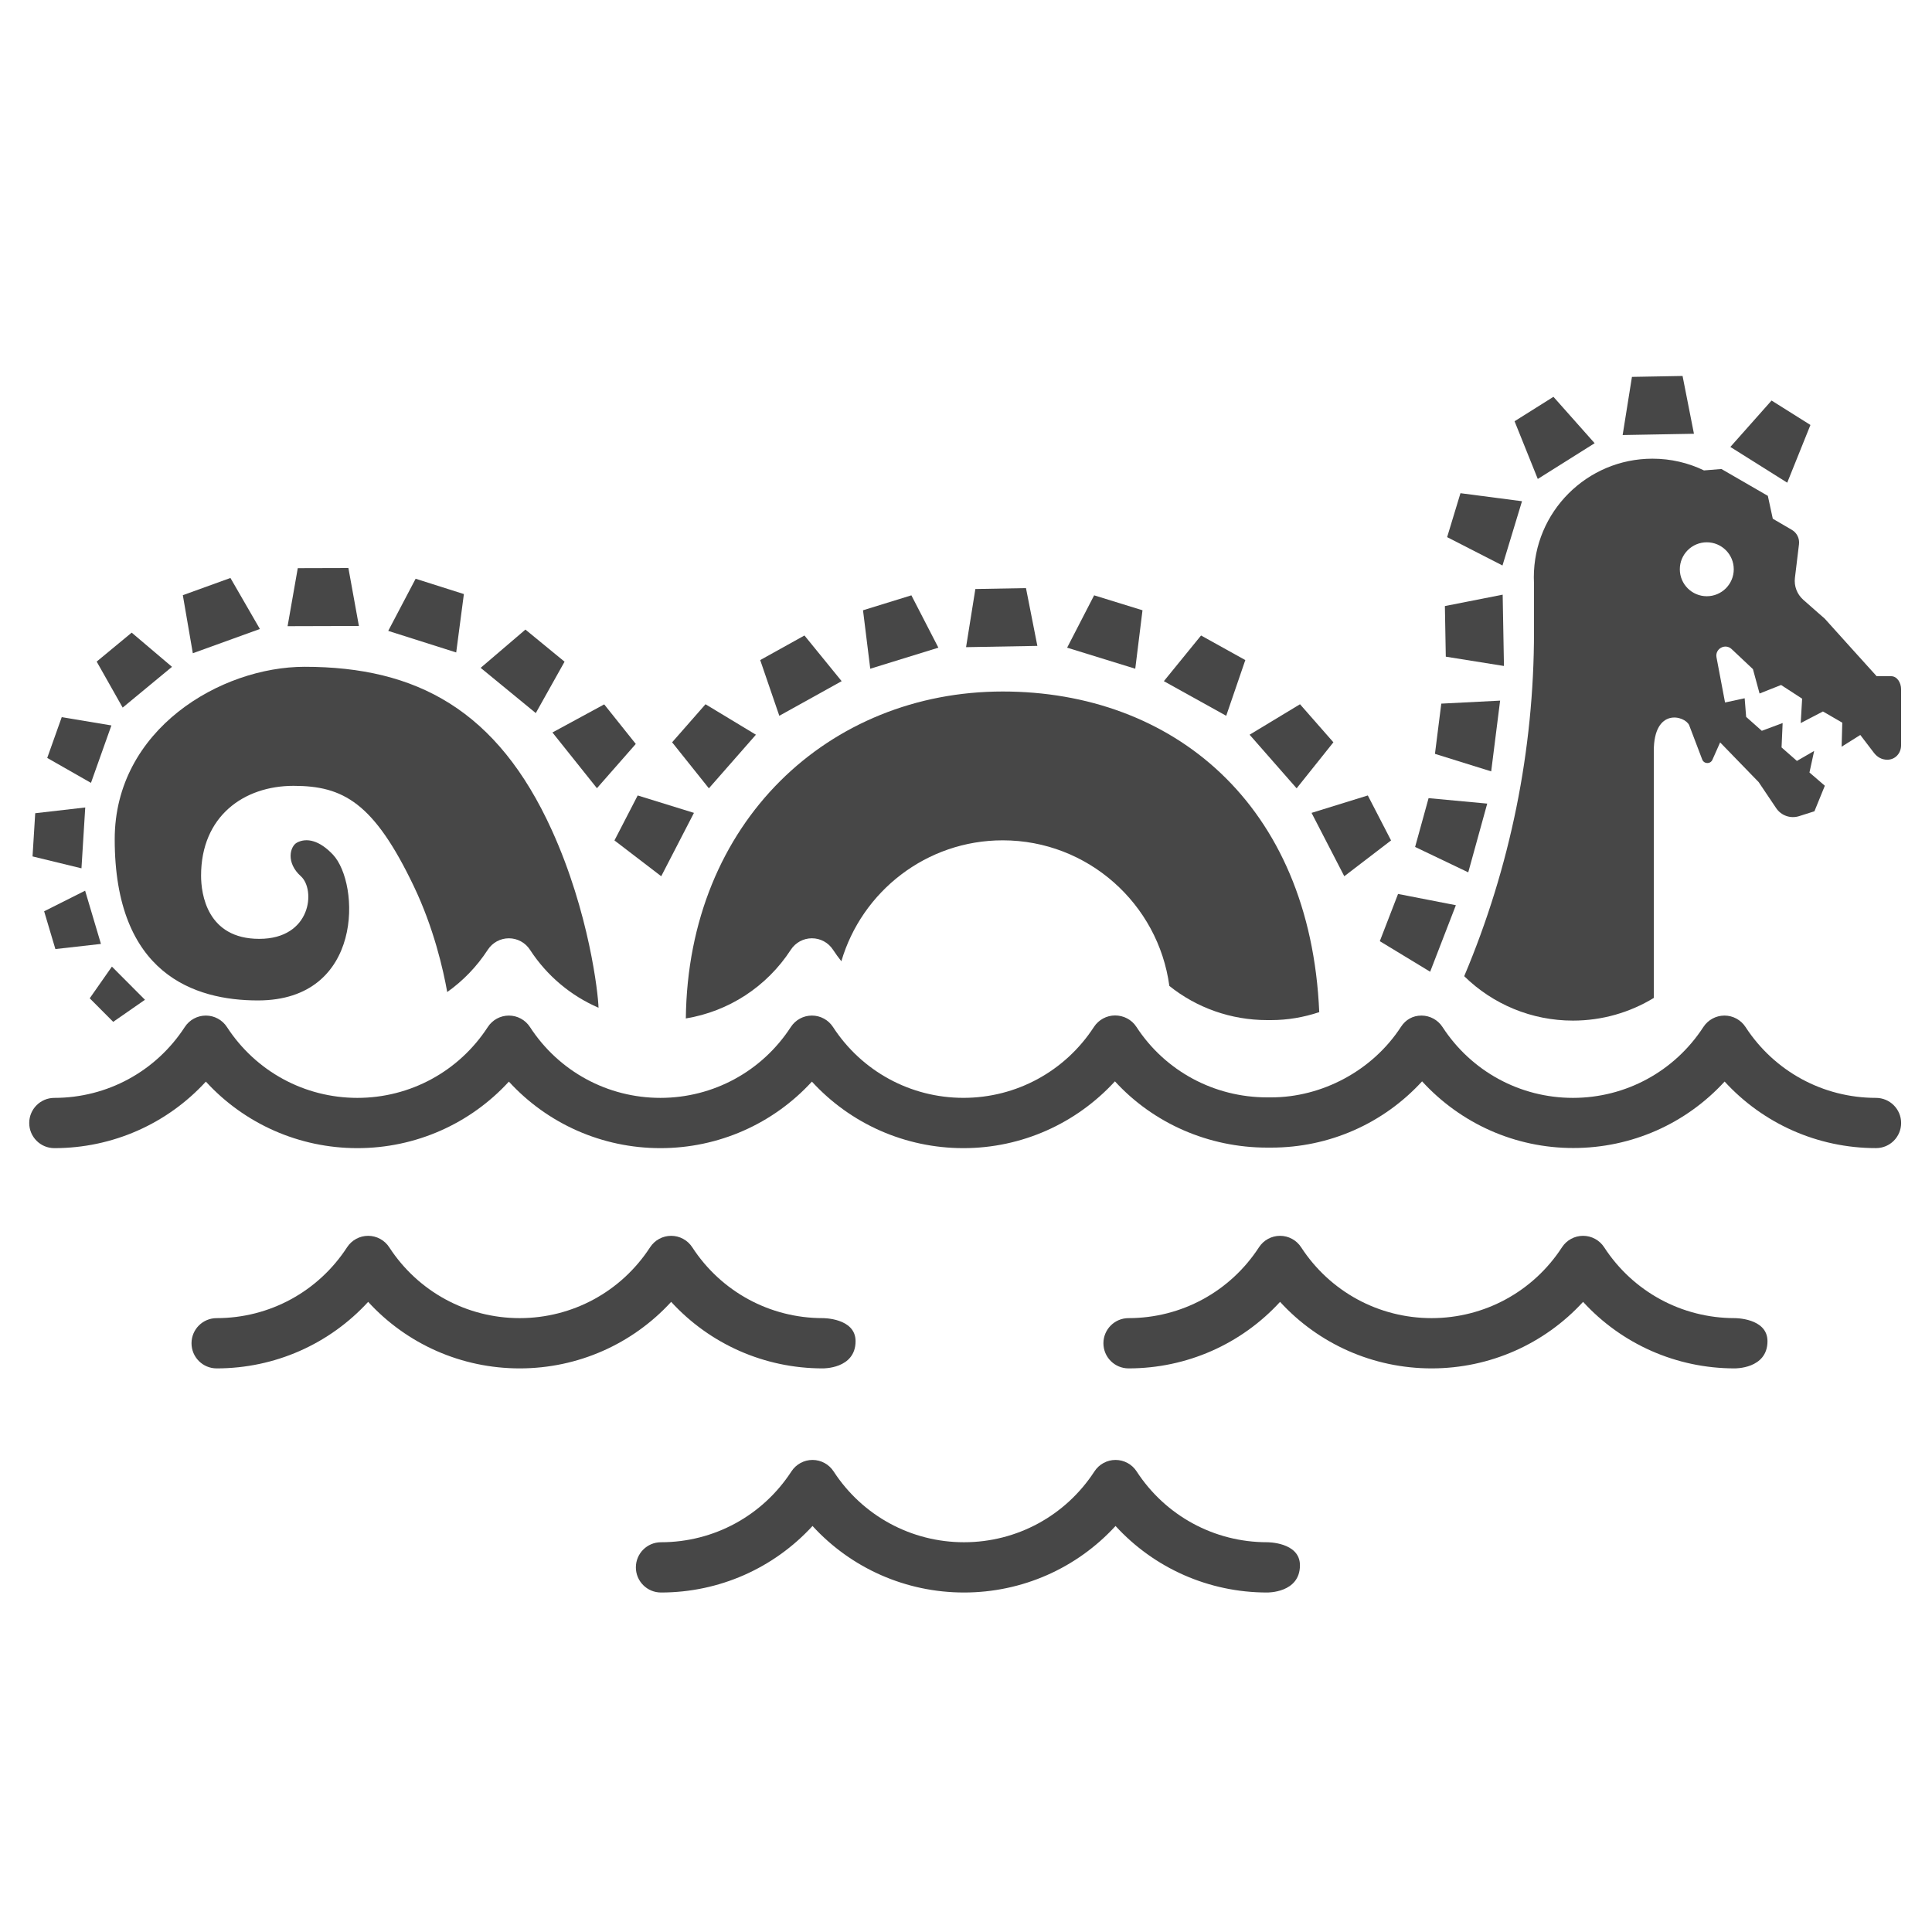
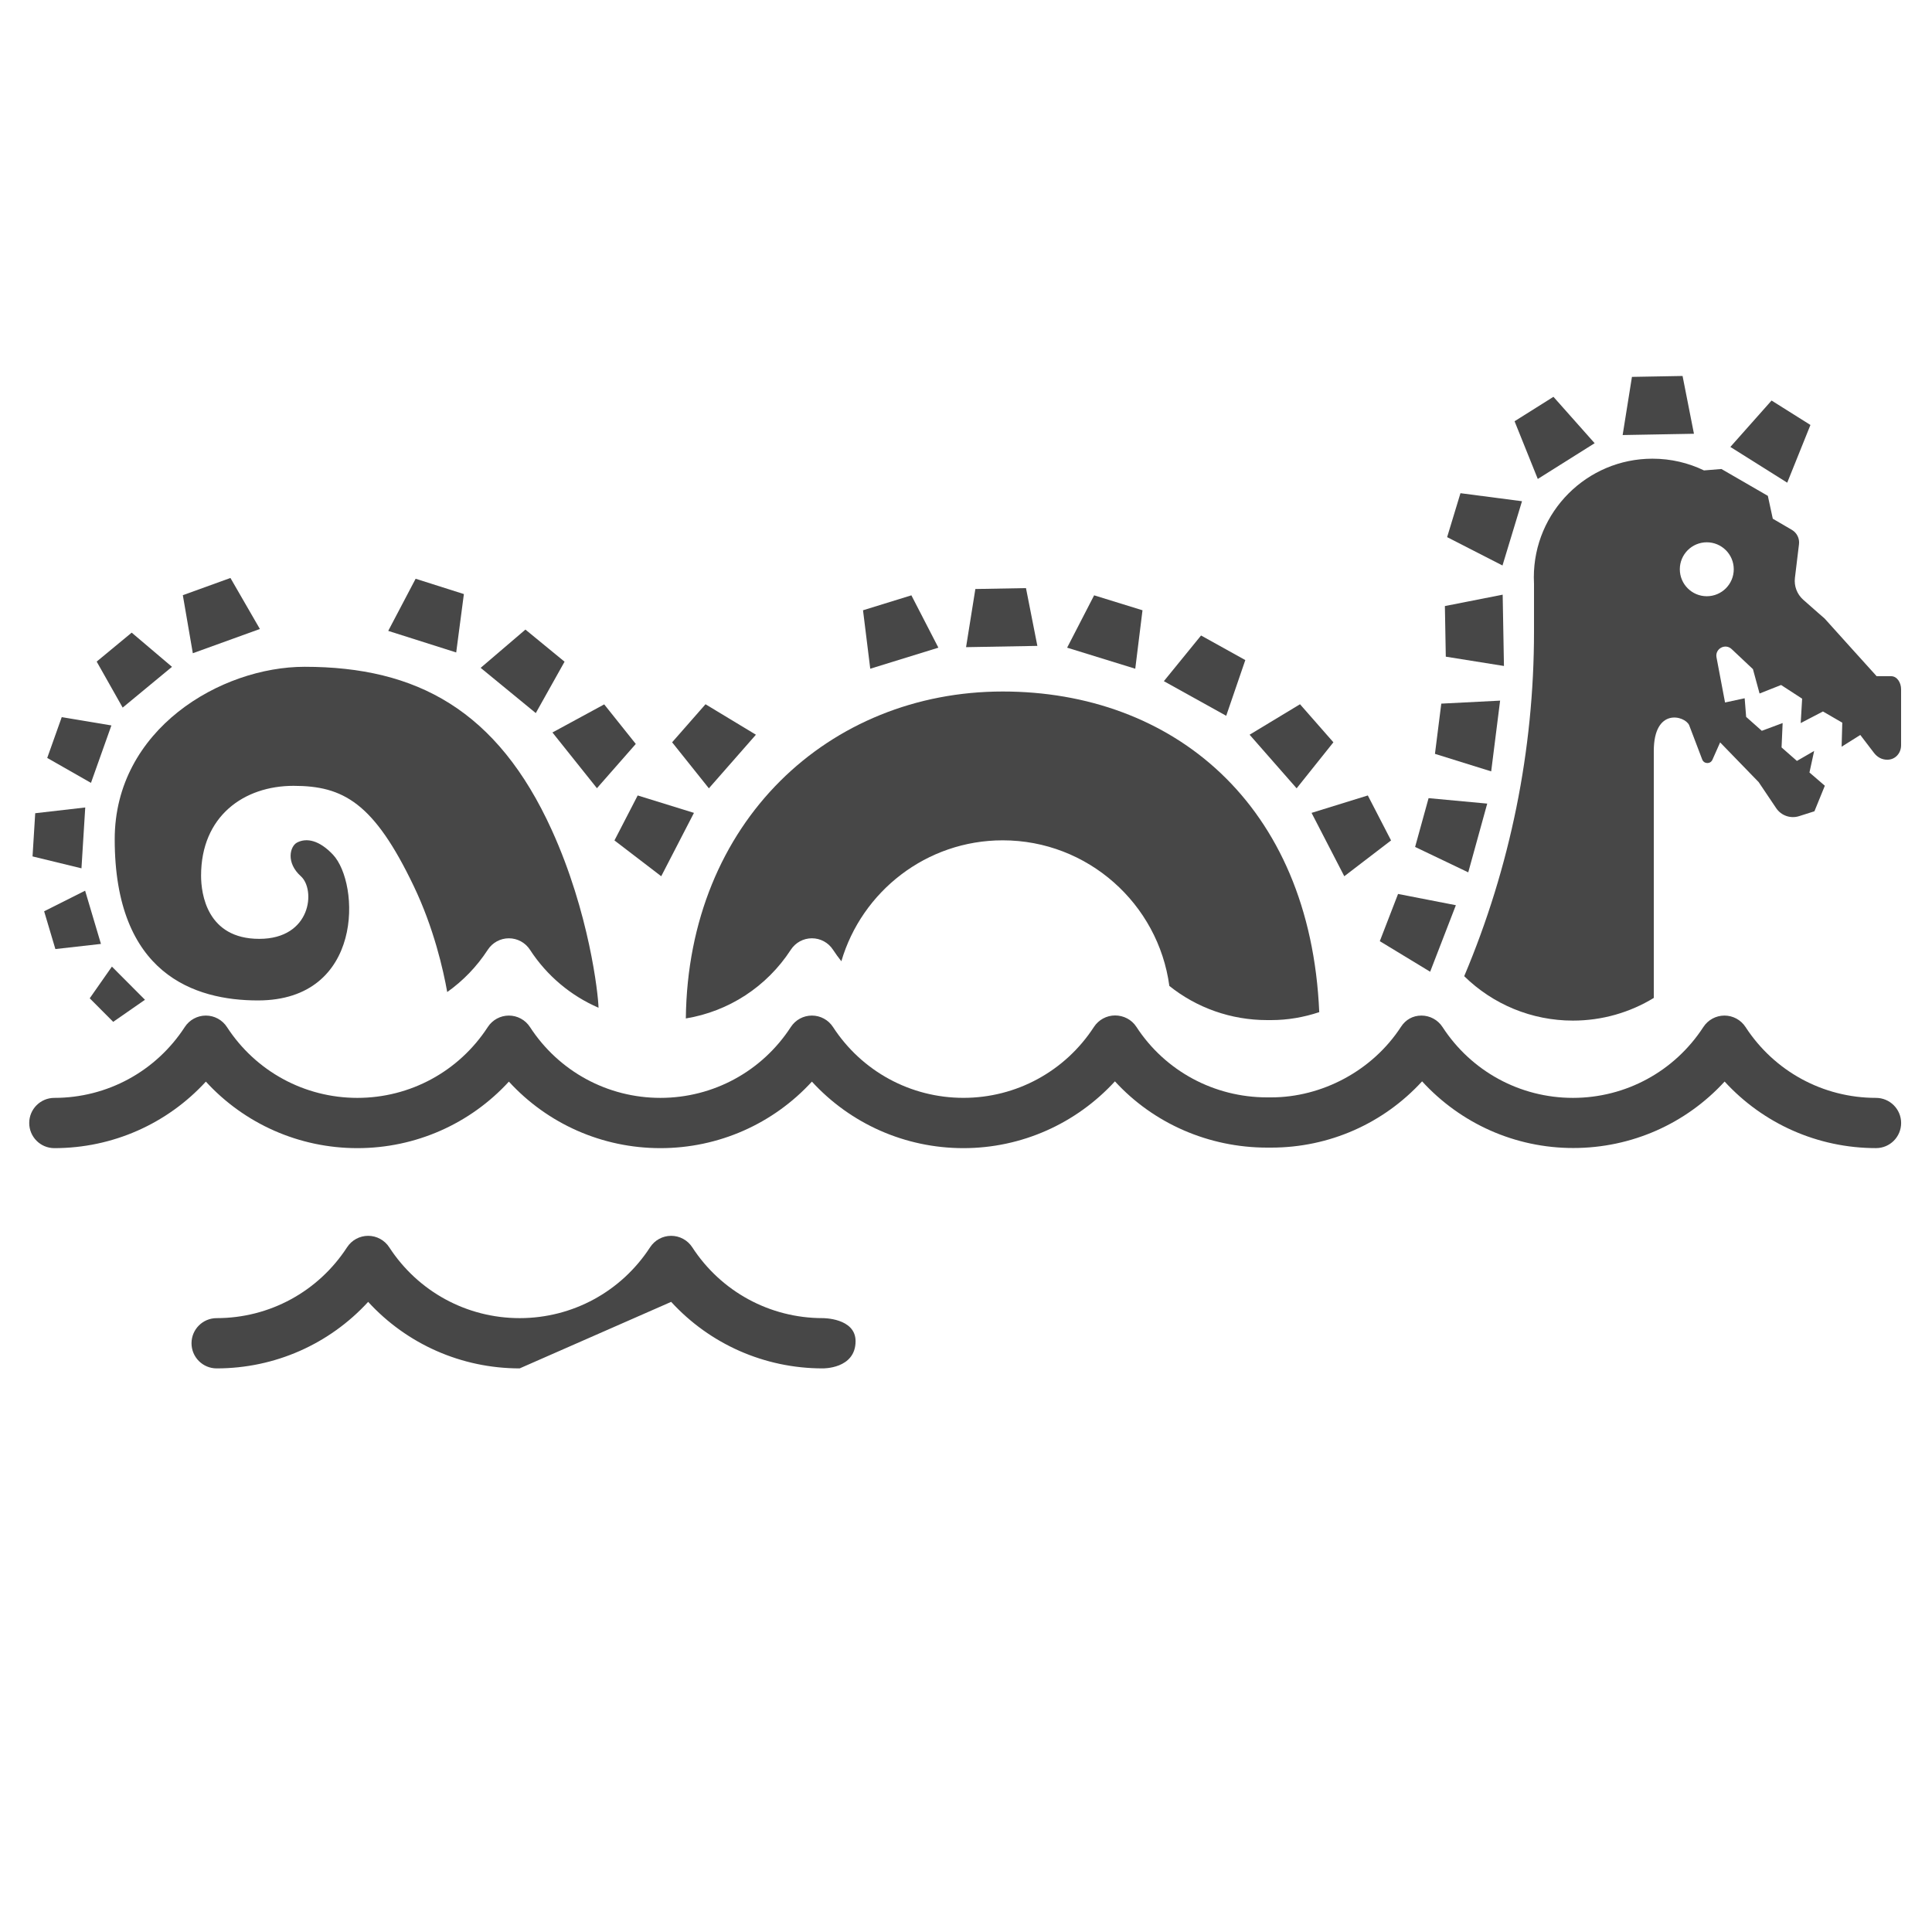
<svg xmlns="http://www.w3.org/2000/svg" enable-background="new 0 0 500 500" version="1.1" viewBox="0 0 500 500" xml:space="preserve">
  <g id="Layer_2" />
  <g id="Layer_1">
    <g>
      <polygon fill="#474747" points="468.54,109.982 458.479,103.658 447.816,115.666 462.532,124.916   " />
      <polygon fill="#474747" points="412.693,114.703 402.03,102.695 391.969,109.019 397.977,123.953   " />
      <polygon fill="#474747" points="393.892,129.716 377.968,127.638 374.516,139.009 388.843,146.348   " />
      <polygon fill="#474747" points="435.446,97.301 422.346,97.537 419.939,112.589 438.392,112.257   " />
      <polygon fill="#474747" points="265.522,152.199 252.423,152.434 250.016,167.486 268.469,167.155   " />
      <polygon fill="#474747" points="389.222,172.354 388.891,153.901 373.935,156.848 374.17,169.947   " />
      <polygon fill="#474747" points="388.228,181.321 373.004,182.099 371.365,195.098 385.918,199.632   " />
      <polygon fill="#474747" points="384.893,207.973 369.716,206.56 366.229,219.189 379.981,225.764   " />
      <polygon fill="#474747" points="347.901,226.77 360.004,217.504 353.991,205.864 339.43,210.373   " />
      <polygon fill="#474747" points="345.082,192.107 336.442,182.259 323.396,190.143 335.567,204.017   " />
      <polygon fill="#474747" points="322.285,170.826 310.831,164.466 301.206,176.286 317.342,185.245   " />
      <polygon fill="#474747" points="295.677,157.938 283.16,154.07 276.172,167.617 293.805,173.066   " />
      <polygon fill="#474747" points="171.125,226.77 179.595,210.373 165.034,205.864 159.021,217.504   " />
      <polygon fill="#474747" points="195.63,190.143 182.584,182.259 173.943,192.107 183.458,204.017   " />
-       <polygon fill="#474747" points="217.819,176.286 208.194,164.466 196.74,170.826 201.683,185.245   " />
      <polygon fill="#474747" points="242.853,167.617 235.865,154.07 223.348,157.938 225.22,173.066   " />
      <polygon fill="#474747" points="370.123,251.483 376.778,234.269 361.816,231.355 357.092,243.575   " />
      <polygon fill="#474747" points="120.052,153.743 107.564,149.779 100.472,163.272 118.064,168.856   " />
      <polygon fill="#474747" points="154.487,203.987 164.542,192.531 156.367,182.293 142.97,189.565   " />
      <polygon fill="#474747" points="146.108,171.245 135.98,162.935 124.392,172.839 138.66,184.545   " />
      <polygon fill="#474747" points="28.83,187.741 15.976,185.599 12.222,196.152 23.542,202.607   " />
      <polygon fill="#474747" points="22.061,208.972 9.114,210.462 8.421,221.641 21.083,224.72   " />
      <polygon fill="#474747" points="11.423,235.839 14.332,245.616 26.125,244.284 22.028,230.51   " />
      <polygon fill="#474747" points="37.516,258.742 28.961,250.156 23.221,258.358 29.294,264.453   " />
      <polygon fill="#474747" points="44.512,172.575 34.081,163.727 25.02,171.218 31.748,183.127   " />
      <polygon fill="#474747" points="67.258,162.78 59.637,149.579 47.317,154.034 49.902,169.057   " />
-       <polygon fill="#474747" points="90.164,147.001 77.063,147.038 74.428,162.052 92.884,161.999   " />
      <path d="M485.496,284.13c-13.673,0-26.292-6.856-33.757-18.341c-1.2-1.846-3.252-2.96-5.453-2.96    c-2.202,0-4.254,1.114-5.454,2.96c-7.465,11.484-20.084,18.341-33.757,18.341s-26.292-6.856-33.757-18.341    c-1.2-1.846-3.252-2.96-5.453-2.96c-2.201,0-4.08,1.048-5.28,2.895C355.119,277.209,342,284,329,284c0,0-0.769,0-1.076,0    c-13.673,0-26.379-6.791-33.844-18.275c-1.2-1.846-3.295-2.927-5.497-2.927c-2.202,0-4.275,1.13-5.475,2.976    c-7.465,11.484-20.095,18.349-33.768,18.349s-26.298-6.852-33.763-18.337c-1.2-1.846-3.255-2.958-5.456-2.958    s-4.255,1.115-5.455,2.961c-7.464,11.484-20.085,18.341-33.758,18.341c-13.673,0-26.293-6.856-33.757-18.34    c-1.2-1.846-3.252-2.96-5.454-2.96c-2.202,0-4.254,1.114-5.454,2.96c-7.465,11.484-20.084,18.341-33.757,18.341    s-26.293-6.856-33.757-18.341c-1.2-1.846-3.252-2.96-5.453-2.96s-4.254,1.114-5.453,2.96    c-7.465,11.484-20.084,18.341-33.757,18.341c-3.592,0-6.504,2.912-6.504,6.504c0,3.592,2.912,6.504,6.504,6.504    c15.092,0,29.211-6.309,39.211-17.217c9.999,10.909,24.119,17.217,39.211,17.217s29.211-6.309,39.211-17.217    c9.999,10.909,24.118,17.217,39.21,17.217c15.092,0,29.211-6.309,39.211-17.217c10,10.909,24.119,17.217,39.211,17.217    c15.092,0,29.211-6.378,39.211-17.287C298.54,290.761,312.832,297,327.924,297c0.307,0,1.076,0,1.076,0    c15,0,29.038-6.239,39.037-17.148c10,10.909,24.032,17.252,39.124,17.252c15.092,0,29.168-6.291,39.167-17.2    c9.999,10.909,24.097,17.226,39.189,17.226c3.592,0,6.494-2.908,6.494-6.5S489.088,284.13,485.496,284.13z" fill="#474747" />
-       <path d="M173.698,336.922c9.999,10.909,24.118,17.217,39.21,17.217c0,0,8.513,0.187,8.513-7.044    c0-6.044-8.512-5.965-8.512-5.965c-13.673,0-26.293-6.856-33.757-18.34c-1.2-1.846-3.252-2.96-5.454-2.96    c-2.202,0-4.254,1.114-5.454,2.96c-7.465,11.484-20.084,18.341-33.757,18.341s-26.293-6.856-33.757-18.341    c-1.2-1.846-3.252-2.96-5.453-2.96s-4.254,1.114-5.453,2.96c-7.465,11.484-20.084,18.341-33.757,18.341    c-3.592,0-6.504,2.912-6.504,6.504c0,3.592,2.912,6.504,6.504,6.504c15.092,0,29.211-6.309,39.211-17.217    c9.999,10.909,24.119,17.217,39.211,17.217S163.698,347.83,173.698,336.922z" fill="#474747" />
-       <path d="M448.909,341.13c-13.673,0-26.293-6.856-33.757-18.34c-1.2-1.846-3.252-2.96-5.454-2.96    c-2.201,0-4.254,1.114-5.454,2.96c-7.465,11.484-20.084,18.341-33.757,18.341s-26.293-6.856-33.757-18.341    c-1.2-1.846-3.252-2.96-5.453-2.96s-4.254,1.114-5.453,2.96c-7.465,11.484-20.084,18.341-33.757,18.341    c-3.592,0-6.504,2.912-6.504,6.504c0,3.592,2.912,6.504,6.504,6.504c15.092,0,29.211-6.309,39.211-17.217    c9.999,10.909,24.119,17.217,39.211,17.217c15.092,0,29.211-6.309,39.211-17.217c9.999,10.909,24.118,17.217,39.21,17.217    c0,0,8.513,0.187,8.513-7.044C457.421,341.051,448.909,341.13,448.909,341.13z" fill="#474747" />
-       <path d="M327.909,399.13c-13.673,0-26.293-6.856-33.757-18.34c-1.2-1.846-3.252-2.959-5.454-2.959    c-2.201,0-4.254,1.114-5.454,2.96c-7.465,11.484-20.084,18.341-33.757,18.341s-26.293-6.856-33.757-18.341    c-1.2-1.846-3.252-2.96-5.453-2.96s-4.254,1.114-5.453,2.96c-7.465,11.484-20.084,18.341-33.757,18.341    c-3.592,0-6.504,2.912-6.504,6.504s2.912,6.504,6.504,6.504c15.092,0,29.211-6.309,39.211-17.217    c9.999,10.909,24.119,17.217,39.211,17.217c15.092,0,29.211-6.309,39.211-17.217c9.999,10.909,24.118,17.217,39.21,17.217    c0,0,8.513,0.187,8.513-7.044C336.421,399.051,327.909,399.13,327.909,399.13z" fill="#474747" />
+       <path d="M173.698,336.922c9.999,10.909,24.118,17.217,39.21,17.217c0,0,8.513,0.187,8.513-7.044    c0-6.044-8.512-5.965-8.512-5.965c-13.673,0-26.293-6.856-33.757-18.34c-1.2-1.846-3.252-2.96-5.454-2.96    c-2.202,0-4.254,1.114-5.454,2.96c-7.465,11.484-20.084,18.341-33.757,18.341s-26.293-6.856-33.757-18.341    c-1.2-1.846-3.252-2.96-5.453-2.96s-4.254,1.114-5.453,2.96c-7.465,11.484-20.084,18.341-33.757,18.341    c-3.592,0-6.504,2.912-6.504,6.504c0,3.592,2.912,6.504,6.504,6.504c15.092,0,29.211-6.309,39.211-17.217    c9.999,10.909,24.119,17.217,39.211,17.217z" fill="#474747" />
      <path d="M396.955,149.41c0,0.59,0.045,1.175,0.045,1.756v12.328c0,30.645-6.14,60.913-18.065,89.14    c7.439,7.301,17.462,11.497,28.139,11.497c7.524,0,14.723-2.087,20.926-5.868v-63.905c0-11.34,8.039-9.147,9.151-6.691l3.38,8.886    c0.462,1.198,2.119,1.242,2.643,0.07l1.996-4.493l9.967,10.274l4.538,6.747c1.298,1.928,3.71,2.77,5.925,2.067l3.973-1.261    l2.693-6.61l-3.978-3.427l1.215-5.578l-4.462,2.583l-3.974-3.493l0.278-6.308l-5.391,2.008l-4.053-3.603l-0.383-4.821    l-5.078,1.095l-2.21-11.682c-0.422-2.232,2.258-3.701,3.912-2.144l5.519,5.197l1.714,6.304l5.569-2.203l5.448,3.54l-0.369,6.313    l5.753-2.999l5.006,2.897l-0.172,6.222l4.835-3.038l3.521,4.609c0.865,1.132,2.037,1.796,3.462,1.796    c2.066,0,3.571-1.675,3.571-3.742v-14.513c0-1.617-0.971-3.361-2.588-3.361h-3.734l-6.724-7.442l-6.724-7.466    c0,0-3.174-2.761-5.552-4.88c-1.607-1.432-2.408-3.529-2.15-5.666l1.052-8.7c0.182-1.503-0.547-2.963-1.854-3.726l-4.929-2.877    l-1.278-5.917l-12.016-6.949l-4.509,0.367c-4.031-1.946-8.552-3.036-13.328-3.036C410.708,118.708,396.955,132.454,396.955,149.41    z M441.716,140.345c3.855,0,6.98,3.125,6.98,6.98c0,3.855-3.125,6.98-6.98,6.98s-6.98-3.125-6.98-6.98    C434.736,143.471,437.861,140.345,441.716,140.345z" fill="#474747" />
      <path d="M259.504,178.961c-44.875,0-81.43,33.652-82.011,84.613c11.064-1.822,20.927-8.174,27.174-17.785    c1.2-1.846,3.253-2.961,5.455-2.961s4.256,1.111,5.456,2.958c0.675,1.039,1.406,2.026,2.163,2.987    c5.298-18.064,22.009-31.297,41.763-31.297c22.017,0,40.257,16.437,43.121,37.683c7.075,5.668,15.96,8.841,25.3,8.841    c0.307,0,1.076,0,1.076,0c4.193,0,8.395-0.716,12.418-2.058C339.102,207.843,303.249,178.961,259.504,178.961z" fill="#474747" />
      <path d="M75.967,203.374c12.862,0,20.775,4.356,31.102,25.931c5.208,10.879,7.647,21.678,8.671,27.435    c4.094-2.903,7.672-6.591,10.504-10.949c1.2-1.846,3.252-2.96,5.454-2.96c2.202,0,4.254,1.113,5.454,2.96    c4.401,6.771,10.602,11.916,17.746,15.013c-0.083-3.608-2.414-24.675-12.083-45.953c-14.105-31.036-34.967-42.287-63.975-42.287    c-21.708,0-49.153,16.179-49.153,44.628c0,34.931,20.696,41.719,37.065,41.719c27.436,0,26.452-30.303,19.399-37.747    c-3.516-3.711-6.8-4.407-9.278-3.109c-1.815,0.951-2.949,5.185,0.991,8.717c3.848,3.45,2.748,16.203-10.774,16.203    c-13.522,0-15.052-11.654-15.052-16.353C52.037,211.236,63.105,203.374,75.967,203.374z" fill="#474747" />
    </g>
  </g>
</svg>